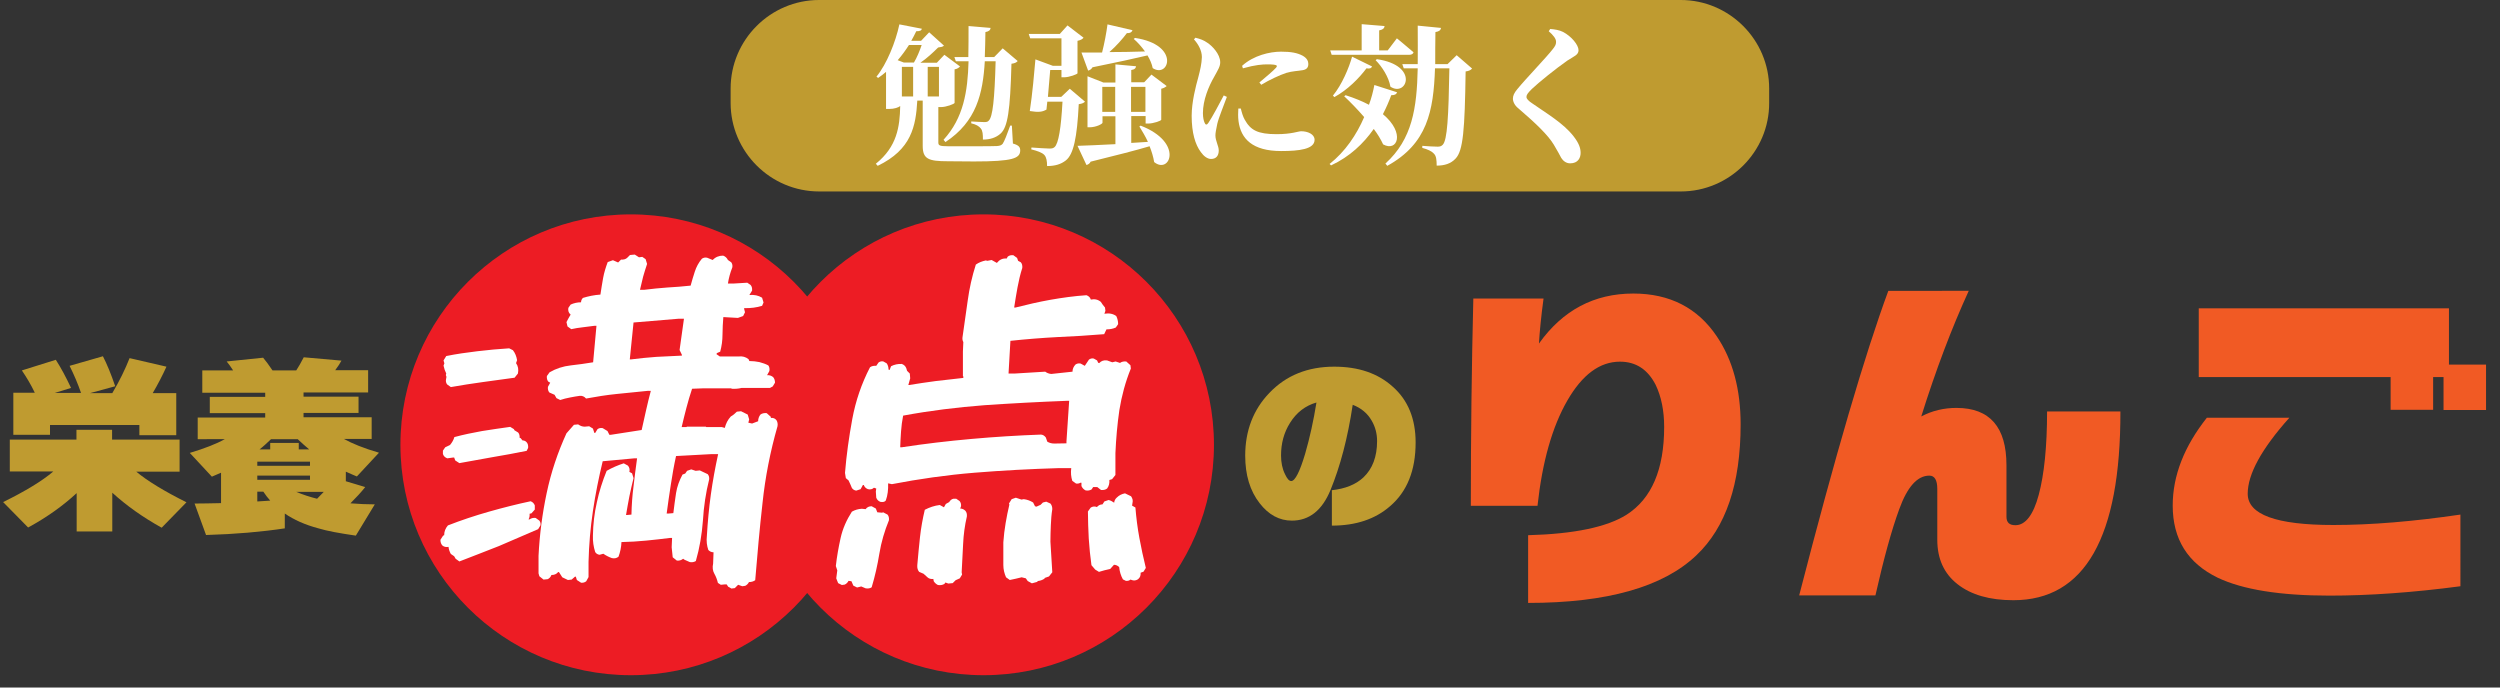
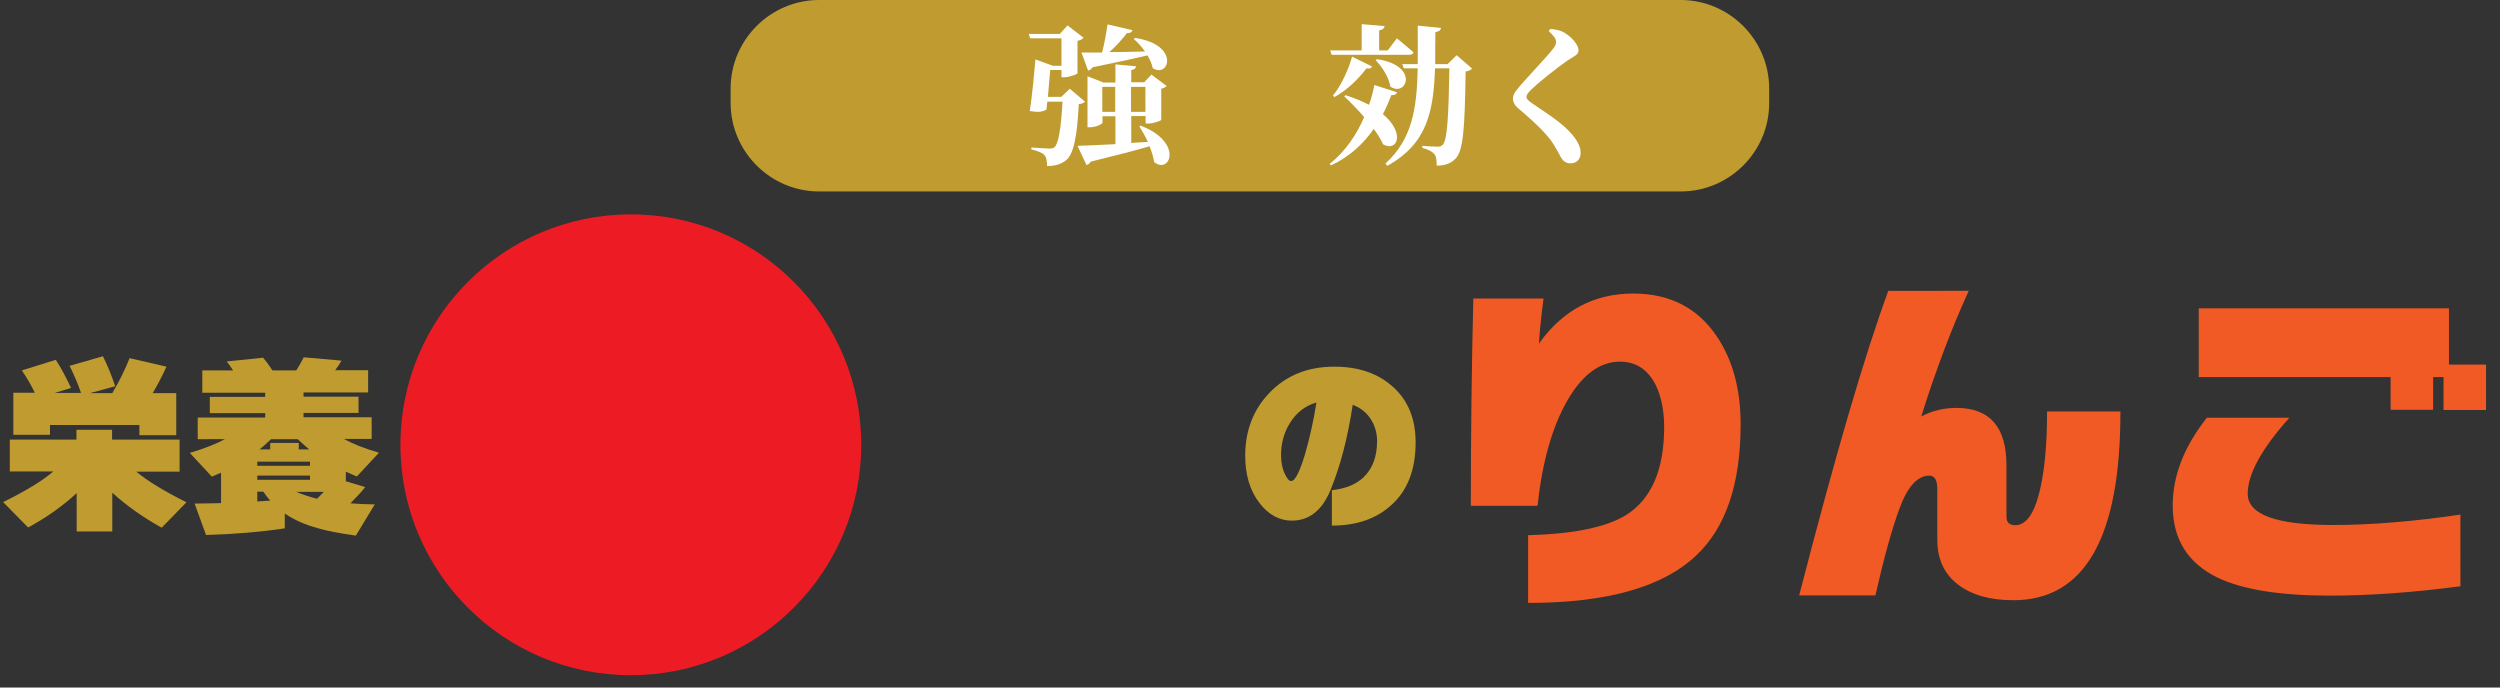
<svg xmlns="http://www.w3.org/2000/svg" version="1.1" id="レイヤー_1" x="0px" y="0px" width="1200px" height="330px" viewBox="0 0 1200 330" style="enable-background:new 0 0 1200 330;" xml:space="preserve">
  <rect x="0" y="0" width="1200" height="330" fill="#333333" stroke="none" />
  <style type="text/css">
	.st0{display:none;fill:#BF9B30;}
	.st1{fill:#BF9B30;}
	.st2{fill:#FFFFFF;}
	.st3{fill:#F15A24;}
	.st4{fill:#ED1C24;}
	.st5{display:none;fill:#FFFFFF;}
</style>
  <rect class="st0" width="1200" height="330" />
  <g>
    <path class="st1" d="M806.8,91.9H393.2c-23.4,0-42.5-19.1-42.5-42.5v-6.9c0-23.4,19.1-42.5,42.5-42.5l413.5,0   c23.4,0,42.5,19.1,42.5,42.5v6.9C849.3,72.8,830.1,91.9,806.8,91.9z" />
    <g>
-       <path class="st2" d="M486.2,68.9c2.8,0.8,3.5,1.7,3.5,3.3c0,3.8-3.5,5.3-22.2,5.3l-12.6-0.1c-9.3,0-12-1.1-12-7.4V48.3h-2.6    c-0.7,12.3-2.8,23.5-19,31.3l-0.9-1c10.2-8.2,11.5-17.8,11.7-27.7c-0.9,0.7-2.8,1.4-5.4,1.4h-1.4V34.5c-1.2,1.1-2.5,2-3.8,2.9    l-0.8-0.6c4.9-6,9.2-16.6,11-25.1l10.8,2.1c-0.2,0.8-0.8,1.2-2.7,1.2c-0.7,1.5-1.5,3-2.4,4.6h4.7l3.9-4.1l7.1,6.4    c-0.6,0.6-1.4,0.7-2.8,0.9c-2.2,2.2-5.4,5.2-8.5,7.3h7.9l3.6-3.8l7.5,5.6c-0.4,0.5-1.3,1.2-2.6,1.4v16.1c-0.1,0.5-4,2-6.5,2h-1.3    v17c0,1.4,0.6,1.8,4.6,1.8h12.9c4.7,0,8.8,0,10.6-0.1c1.5-0.1,2.2-0.4,2.8-1.1c0.9-1.4,2-4.3,3.6-8.7h0.8L486.2,68.9z M436.3,21.6    c-1.6,2.5-3.4,5-5.4,7.3l2.9,1.1h4.9c1.4-2.3,2.8-5.7,3.7-8.4H436.3z M438.3,46.3V32.1h-5.4v14.2H438.3z M445.3,32.1v14.2h5.4    V32.1H445.3z M464.8,27.4c0.1-4.8,0.1-9.7,0.1-14.9l10.6,0.9c-0.1,1-0.8,1.7-2.5,2c-0.1,4.1-0.1,8-0.3,12h4.5l4.1-4.2l7.2,6.1    c-0.6,0.7-1.4,1.1-3,1.3c-0.6,22.6-1.8,30.4-5.2,33.5c-2.2,2-5.1,2.9-8.5,2.9c0-2.5-0.1-4.2-1-5.3c-0.9-1.2-2.4-2-4.6-2.5v-0.9    c1.8,0.1,4.9,0.3,6.2,0.3c1.1,0,1.7-0.1,2.2-0.7c1.9-1.8,2.8-10.2,3.3-28.5h-5.2c-0.9,15.5-4,29-18.9,38.8l-0.9-1.1    c9.6-10.5,11.6-23.2,12-37.7h-6.1l-0.7-2H464.8z" />
      <path class="st2" d="M520.8,48.8c-0.6,0.6-1.4,1-3,1.2c-0.8,16.1-2.5,24.1-6.2,27c-2.3,1.8-5.1,2.7-9,2.7c0-2.3-0.3-4.2-1.3-5.3    c-1.1-1.2-3.5-2-6.3-2.7l0.1-0.9c2.8,0.2,7.2,0.5,8.6,0.5c1.2,0,1.8-0.1,2.5-0.7c1.9-1.7,3.1-9.1,3.8-21.8h-7.3    c-0.1,1.4-0.3,2.7-0.4,3.8c-1.9,1.1-3.7,1.4-8,0.7c1.2-7.8,2.2-18.8,2.7-24.8l8.4,3.1h4.1V18.4h-15l-0.7-2.1h14.9l3.7-4.1l7.7,5.9    c-0.4,0.6-1.4,1.2-2.9,1.5v15.6c-0.1,0.4-3.9,1.9-6.4,1.9h-1.3v-3.5h-5.4c-0.3,3.4-0.7,8.4-1.1,12.9h6.4l4.1-3.9L520.8,48.8z     M547.5,60.3c20.9,8.1,14,23.6,6.5,17.5c-0.4-2.5-1.2-5.1-2.2-7.6c-6.7,2-15.8,4.3-28.3,7.4c-0.4,0.9-1.2,1.4-2,1.6l-4.3-9.2    c3.8-0.1,10.3-0.4,18.2-0.8V55.8h-6.2v3.1c0,0.6-3.1,2.2-6.2,2.2h-1V36.6l7.6,3h5.8v-8.7l9.9,0.9c-0.1,0.9-0.7,1.6-2.3,1.8v5.9    h6.2l3.5-3.7l7.3,5.5c-0.4,0.4-1.3,1-2.6,1.3v14.9c-0.1,0.5-3.8,1.8-6.2,1.8h-1.3v-3.6h-6.9v12.9l8-0.5c-1.2-2.7-2.8-5.2-4.1-7.4    L547.5,60.3z M519.1,25.2c2.3,0,5.7,0,9.9,0c1.1-4.3,2.1-9.6,2.6-13.5l12,2.8c-0.3,0.9-1.1,1.5-2.7,1.4c-2,2.7-5.1,6.2-8.4,9.1    c5.1,0,10.9-0.1,17.1-0.3c-1.6-2.2-3.5-4.4-5.4-6l0.6-0.5c21.9,3.3,16.3,19.6,8.5,14.5c-0.4-2-1.3-4.1-2.5-6.1    c-6.4,1.5-14.9,3.4-26.4,5.7c-0.5,0.9-1.3,1.4-2.1,1.6L519.1,25.2z M535.3,53.7v-12h-6.2v12H535.3z M542.9,41.7v12h6.9v-12H542.9z    " />
-       <path class="st2" d="M588.9,46.5c-1.4,3.9-4,10.2-4.6,12.9c-0.6,2.9-0.9,4.4-0.9,5.6c0,2.6,1.6,5.1,1.6,7.2c0,2.6-1.3,4.1-3.7,4.1    c-1.7,0-3.5-1.3-4.9-3.3c-2.7-3.6-4.4-9.3-4.4-17.4c0-6.7,2-14.3,3.2-18.6c0.9-3.5,1.6-6.4,1.7-9.6c0-3.3-1.9-6.4-3.8-8.5l0.7-0.8    c2.4,0.6,4,1.2,5.7,2.4c2.2,1.4,6.2,5.4,6.2,9.4c0,2-1,3.5-2.8,6.8c-2.8,4.8-5.5,11.4-5.5,17.6c0,2.2,0.4,3.7,0.8,4.6    c0.4,1.1,1.1,1.2,1.8,0.1c1.8-2.6,5.5-9.6,7.4-13.2L588.9,46.5z M595.6,52.1c0.4,1.7,1,3.9,1.9,5.4c2.8,5,6.2,6.9,15.3,6.9    c7.3,0,10.3-1.4,11.8-1.4c3.1,0,6.4,1.4,6.4,4.1c0,4.5-7.3,5.4-16.1,5.4c-13.7,0-19.3-5.9-20.4-14.3c-0.3-2.2-0.2-4.3-0.1-6.1    L595.6,52.1z M596.2,31.6c5.5-5,13.3-6.8,18.7-6.8c4.9,0,7.8,0.6,10.3,1.9c2.2,1.2,2.8,2.7,2.8,4c0,1.8-0.9,2.7-2.8,3    c-2.2,0.4-4.8,0.4-7.8,1.3c-3.3,1.1-8,3.3-12,5.7l-0.9-1.1c3.2-2.7,6.8-5.7,8-7.1c0.7-0.9,1.1-1.6-4.2-1.6    c-2.2,0-5.7,0.2-11.7,1.9L596.2,31.6z" />
      <path class="st2" d="M670.6,44.3c-0.3,0.9-1,1.4-2.8,1.4c-1.1,3-2.4,6-4,9.1c10.9,9.1,6.9,18.3,0.1,14.5c-1.1-2.4-2.6-4.9-4.5-7.4    c-4.9,7-11.5,13.3-20.5,17.5l-0.7-0.7c7.5-5.9,13-14.1,16.6-22.5c-3.2-3.7-6.6-7.2-9.6-10l0.7-0.5c4.4,1.4,8.2,3,11.2,4.6    c1.2-3.2,2-6.4,2.6-9.5L670.6,44.3z M638.5,24.2h15.1V11.6l11,0.9c-0.1,1-0.7,1.7-2.6,2.1v9.6h4.1l4.4-5.8c0,0,4.9,4,8,6.7    c-0.2,0.8-1,1.2-2,1.2h-37.3L638.5,24.2z M639.8,45.9c4.3-5.2,7.7-13.3,9.2-18.7l9.6,4.7c-0.4,0.8-1,1.2-2.7,0.9    c-3.5,4.7-9,10.3-15.4,13.8L639.8,45.9z M660.9,28.4c20.6,3,14.3,18.4,6.5,13.2c-0.8-4.6-4-9.6-7.1-12.7L660.9,28.4z M706.6,32.9    c-0.6,0.7-1.5,1.2-3.1,1.4c-0.4,28.2-1.2,38-4.8,41.8c-2.3,2.5-5.4,3.4-9.1,3.4c0-2.6-0.2-4.6-1.2-5.6c-1.1-1.3-3-2.2-5.7-2.9V70    c2.3,0.2,5.9,0.4,7.4,0.4c1.2,0,1.8-0.3,2.4-0.9c2.2-2.2,2.8-13.3,3.2-36.7h-6.9c-0.7,20.6-3.7,36.2-22.9,46.8l-0.9-1.1    c12.9-11.7,15.1-26.6,15.5-45.7h-6.7l-0.7-2h7.4c0.1-5.8,0-12,0-18.5l11.2,1.1c-0.2,1.1-0.9,1.7-2.7,2c-0.1,5.4-0.1,10.6-0.1,15.4    h5.9l4.4-4.3L706.6,32.9z" />
      <path class="st2" d="M743.4,15l0.7-1.1c2.2,0.2,4.3,0.5,6.1,1.4c4.1,2.1,7.5,6.3,7.5,8.8c0,2.3-2.2,2.9-5.4,5    c-5.3,3.7-13.9,10.6-17,13.6c-1.9,1.9-2.6,2.8-2.6,3.8c0,1,1.1,2,2.6,3c7,4.9,15.1,9.6,20,15.9c2.5,3.2,3.4,5.6,3.4,8    c0,2.3-1.2,5-5,5c-2,0-3.4-1.2-4.3-2.6c-0.9-1.6-1.7-3.3-3.6-6.4c-2.8-4.6-8.5-10.1-17-17.4c-1.8-1.4-2.6-3.3-2.6-4.6    c0-1.5,0.6-2.8,2.1-4.6c3.8-4.7,14.3-15.6,17.1-19.3c1.1-1.4,1.5-2.2,1.5-3.2C747.1,18.7,745.5,16.8,743.4,15z" />
    </g>
  </g>
  <g>
    <g>
      <g>
        <path class="st3" d="M835.5,203.7c0,28.6-7.1,49.5-21.3,62.9c-16,15.2-42.9,22.8-80.7,22.8v-32.5c22.1-0.6,37.8-3.9,47.2-9.8     c12.1-7.7,18.1-21.8,18.1-42.2c0-7.8-1.4-14.6-4.1-20.2c-3.8-7.4-9.5-11.1-17.1-11.1c-9.7,0-18.1,6.2-25.3,18.7     c-7.2,12.5-12,29.3-14.3,50.5h-32c0-33.9,0.4-67,1.2-99.5h33.7c-1.2,9-1.9,16.2-2.2,21.6c11.4-16,26.5-24,45.3-24     c17.5,0,30.9,6.9,40.1,20.6C831.7,172.8,835.5,186.8,835.5,203.7z" />
        <path class="st3" d="M966.4,288.1c-11.4,0-20.3-2.6-26.8-7.7c-6.5-5.1-9.7-12.2-9.7-21.3v-24.4c0-4.3-1.3-6.4-3.8-6.4     c-5.8,0-10.6,5.4-14.5,16.2c-3.6,9.8-7.4,23.6-11.4,41.3h-36.6c17.3-67.1,31.6-115.9,42.8-146.2H945c-8.2,17.9-15.8,38-22.8,60.3     c5.3-2.8,10.9-4.1,16.9-4.1c16,0,24,9.2,24,27.5v24.7c0,2.8,1.4,4.1,4.3,4.1c4.8,0,8.6-4.9,11.2-14.6c2.6-9.7,4-23.1,4-40h35.2     C1017.9,258,1000.7,288.1,966.4,288.1z" />
        <path class="st3" d="M1181,281.4c-22.7,3-43.7,4.5-62.9,4.5c-23.7,0-41.6-2.9-53.6-8.6c-14.4-7-21.6-18.5-21.6-34.6     c0-14.4,5.5-28.4,16.4-42.2h39.6c-13.4,15-20,27.1-20,36.5c0,10,13.7,15,41.1,15c18.2,0,38.5-1.7,61-5V281.4z M1167.9,196.7     h-20.4V181h-92.1v-33h120.1v27h17.8v21.8h-20.4V181h-5V196.7z" />
      </g>
    </g>
    <g>
      <path class="st1" d="M679.5,212.4c0,13.4-4.1,23.6-12.3,30.6c-7.1,6.2-16.4,9.3-27.9,9.3v-17c6.4-0.7,11.5-2.7,15.2-6.2    c4.3-4.1,6.5-9.9,6.5-17.4c0-3.6-0.9-6.9-2.6-9.8c-2-3.5-5-6-9.1-7.6c-2.4,16-6,29.6-10.7,41c-4,9.7-10.2,14.6-18.5,14.6    c-6,0-11.2-2.8-15.5-8.4c-4.6-5.9-6.9-13.5-6.9-22.8c0-12,3.9-22.1,11.6-30.1c8-8.4,18.4-12.6,31.1-12.6c11.7,0,21,3.2,28.1,9.6    C675.8,192,679.5,201,679.5,212.4z M631.9,193.2c-5.3,1.5-9.6,4.8-12.7,9.8c-2.9,4.6-4.3,9.8-4.3,15.6c0,3.4,0.6,6.4,1.9,9    c1,2.2,2,3.3,3,3.3c1.8,0,4.1-4.4,6.7-13.2C628.7,210.1,630.5,201.9,631.9,193.2z" />
    </g>
    <g>
      <circle class="st4" cx="302.8" cy="213.5" r="110.6" />
-       <circle class="st4" cx="472.1" cy="213.5" r="110.6" />
      <path class="st5" d="M223.4,174c43,5.4,27.3,37.4,11,25.4c-1.2-8.8-6.9-18.3-12.5-24.4L223.4,174z M269.5,169.1    c-5.1,19-14.4,54.4-16.3,62.9c-1.2,5.4-2,11.4-1.9,15.6c0.3,9.2,7.3,15.3,6.8,30.7c-0.3,8.6-6.1,14.1-14.1,14.1    c-3.9,0-7.6-2.4-9-8.6c3.4-17.8,2.5-34.1-1.4-36.6c-2.2-1.7-5.1-2.4-8.6-2.7v-3.2h7.5c2.4,0,3.2-0.2,4.9-3.6    c3.2-5.9,3.2-5.9,29.1-69.1L269.5,169.1z M234.1,135c45.9,3.6,32.2,37.3,14.4,26.4c-2.5-9-9.7-19.1-15.8-25.4L234.1,135z     M383.7,212c-1.2,1.4-3.7,2.9-7.6,3.7v55.6c0,11.9-2.7,19-23.2,20.8c-0.5-5.4-1.5-9.7-4.1-12.4c-2.9-2.7-6.6-4.6-14.9-6.1v-2.4    c0,0,18,1.2,21.5,1.2c2.7,0,3.6-1,3.6-3.4v-56.6h-29.7V253h9v-31.7l15.9,1.7c-0.3,1.5-1.4,2.5-3.7,3v36.3c0,1.4-5.6,3.9-9.8,3.9    h-2.4v-8.5h-33.4v9.5c0,1.2-4.9,3.2-8.8,3.2h-2.4v-49.1l14.9,1.7c-0.3,1.4-1.2,2.5-3.7,3V253h9.5v-40.5h-28.3v73.9    c0,1.9-6.9,5.8-13.9,5.8h-2.7v-92l17.8,7.5h25.4V191h-44.6l-1.4-4.9h26.9v-21.9h-23.2l-1.4-4.7h24.6v-24.7l24.7,2    c-0.3,2.5-1.7,4.2-6.3,4.9v17.8h19.1v-24.7l24.9,2.2c-0.3,2.4-1.7,4.1-6.3,4.7v17.8h5.1l9.3-12.7c0,0,10.5,8.6,16.8,14.7    c-0.5,1.9-2.2,2.7-4.6,2.7H350v21.9h5.6l10-13.2c0,0,11,9.2,17.6,15.4c-0.5,1.9-2.2,2.7-4.6,2.7H331v16.6h26.3l8.1-9.5L383.7,212z     M312.2,186.1h19.1v-21.9h-19.1V186.1z" />
      <path class="st5" d="M421.7,248.6c7.5,22.5-1.2,37.1-11,42c-6.3,3.2-14.6,1.7-16.6-4.7c-1.9-6.1,2-10.7,7.1-13.2    c8.5-3.1,17.8-12.2,18.3-24.1H421.7z M507.9,245.4v-10h-69.8v5.6c0,1.7-9,6.3-17.3,6.3H418v-65.1l21.5,8.5h21.4v-57.8l28.3,2    c-0.3,2.9-1.9,4.7-7.3,5.8v20.2h33.2l10.8-14.7c0,0,12,10.2,19.3,16.8c-0.5,1.9-2.4,2.7-4.9,2.7h-58.5v25.1h24.4l9.5-10.3    l19.8,14.9c-1.2,1.4-3.6,2.9-6.9,3.7v41c-0.2,1.2-10.2,5.4-17.1,5.4H507.9z M507.9,230.5v-35.1h-69.8v35.1H507.9z M446.1,249.9    c36.3,22.5,13.4,52.5-0.5,35.4c2.2-11.7,1-24.9-1.5-34.7L446.1,249.9z M475.7,249.4c47.8,15.4,30.2,51.7,12.7,37.1    c-0.8-12.4-7.5-26.6-14.4-36.3L475.7,249.4z M510.3,248.4c56.6,13.6,42.7,53.9,23.2,40.7c-3.6-13.7-14.9-29.5-24.7-39.5    L510.3,248.4z" />
    </g>
    <g>
      <path class="st1" d="M36.8,236.7c-6.6,6.1-14.3,11.6-23.3,16.5L1.5,241c10.8-5.3,18.8-10.2,24.1-14.7H4.7V211h32v-4.7h17.1v4.7    h32.4v15.4H65.4c5.3,4.4,13.3,9.3,24.1,14.7l-11.9,12.2c-9-5-16.9-10.6-23.7-16.8v18.6H36.8V236.7z M34.1,186.2l-7.8,2.4h12.6    c-1.5-4.3-3.3-8.6-5.5-13l16-4.6c1.9,3.7,3.9,8.5,5.9,14.4l-12.1,3.3h10.7c3.5-5.9,6.2-11.5,8.3-16.8l17.7,4.1    c-2,4.4-4.2,8.6-6.6,12.7h11.3v20.2H66.9V204H24v4.7H6.4v-20.2h10.3c-1.8-3.8-3.9-7.3-6.2-10.7l16.3-5.1    C29.3,176.6,31.7,181.1,34.1,186.2z" />
      <path class="st1" d="M136.8,253.6c-11.3,1.7-23.9,2.8-37.9,3.2l-5.5-15.1c3.6,0,7.8-0.1,12.7-0.2v-14.6c-1.5,0.7-3,1.3-4.4,1.9    l-10.6-11.4c7.3-2.2,12.9-4.4,16.8-6.6H94.9v-10.4h32.4v-2.1h-26.6v-7.8h26.6v-2H97.1v-10.7h14.8c-1.3-2-2.3-3.4-3.1-4.3l17.5-1.8    c1.3,1.5,2.8,3.6,4.5,6.1h11.4c1-1.5,2.2-3.6,3.6-6.3l18.1,1.6c-0.6,1.2-1.6,2.7-3,4.6h15.8v10.7h-31v2h26.4v7.8h-26.4v2.1h32.7    v10.4h-13.3c3.9,2.2,9.6,4.5,16.8,6.6l-10.6,11.4c-1.2-0.5-2.9-1.2-5.3-2.3v4.6l9.3,2.8c-1.9,2.4-4.3,5-7.1,7.8    c3.9,0.3,7.9,0.5,11.7,0.5l-9.1,15c-7.6-1.1-13.7-2.2-18-3.5c-6.4-1.7-11.7-4.1-16.1-7.1V253.6z M148.8,223.6v-2h-25.3v2H148.8z     M148.8,230.3v-2h-25.3v2H148.8z M123.5,240.7l6.2-0.4c-1.2-1.3-2.2-2.7-3.3-4.3h-2.9V240.7z M130.1,210.8    c-1.9,1.8-3.7,3.5-5.5,4.9h5.1v-3.1h13.7v3.1h5c-1.8-1.5-3.6-3.1-5.5-4.9H130.1z M155.4,236.1h-13.2c3.1,1.3,6.4,2.4,10,3.3    C152.6,239,153.7,237.9,155.4,236.1z" />
    </g>
  </g>
  <g>
-     <path class="st2" d="M220.5,269.5l-1.8-1.3L218,267l-1.6-1.1c-0.6-1.1-1-2.2-1.1-3.4c-1.2,0.2-2.2,0-3-0.7   c-0.6-0.7-0.9-1.6-0.9-2.7l1.3-2l0.5-0.2c0-1.8,0.6-3.3,1.8-4.7c6.4-2.5,13-4.7,19.7-6.6c6.7-1.9,13.4-3.6,20-5c1,0.4,1.6,1,2,2v2   l-1.6,1.8l-0.9,0.2c0.1,1.1-0.1,2-0.5,2.7h0.5c0.8-0.6,1.8-0.8,2.9-0.7l1.8,1.3c0.5,0.7,0.7,1.5,0.5,2.3l-1.1,1.8   c-6.2,2.7-12.5,5.4-18.8,8.1C233.1,264.6,226.8,267.1,220.5,269.5z M220.5,222.3l-2-1.3l-0.5-1.4h-0.4l-2.9,0.4   c-1.1-0.4-1.8-1.1-2.1-2.1v-1.6l1.1-1.6l2.3-1.1c1-1.2,1.7-2.4,2.1-3.8c4.4-1.2,8.9-2.1,13.3-2.9c4.5-0.7,9-1.4,13.5-2l1.8,1.1   l0.2,0.5l1.8,1.1c0.6,0.7,0.8,1.6,0.7,2.5l0.5,0.2l0.9,1.1c0.8,0,1.5,0.3,2,0.9c0.6,0.7,0.8,1.6,0.7,2.7l-0.7,1.4   c-5.4,1.1-10.8,2.1-16.2,3C231.2,220.4,225.8,221.3,220.5,222.3z M216.4,185.8l-1.8-1.3c-0.5-0.7-0.7-1.5-0.5-2.5l0.2-1.1L214,180   l0.2-0.7c-0.6-1.2-1-2.4-1.3-3.8l0.4-1.1l-0.4-1.4l1.3-2.1c4.9-1,9.9-1.7,14.9-2.3c5.1-0.6,10.2-1.1,15.3-1.4l1.8,0.9   c1.1,1.4,1.7,3,2,4.8l-0.5,1.4c1,1.4,1.3,3.1,0.9,5l-1.6,2c-5.1,0.7-10.2,1.4-15.3,2.1C226.6,184.1,221.5,184.9,216.4,185.8z    M351.1,282.5l-1.6-0.9l-0.7-1.1H348l-2,0.2l-1.4-0.9c-0.4-1.6-0.9-3-1.7-4.4c-0.8-1.4-1-3-0.6-4.9l0.2-5.4c-1,0-1.8-0.4-2.5-1.1   c-0.7-2-1-4.3-0.7-6.8c0.4-6.7,1-13.3,1.9-19.8c0.9-6.5,2.1-13,3.5-19.4h-3.6l-16.6,0.9c-1,4.5-1.8,9.1-2.5,13.7   c-0.7,4.6-1.4,9.2-2,13.9h0.9l2.3-0.2c0.4-3.2,0.8-6.4,1.3-9.6c0.5-3.2,1.6-6.1,3.1-8.9l1.3-0.5l0.9-1.3l2-0.7l2.1,0.7l2-0.2   l3.8,1.8c0.6,0.7,0.8,1.6,0.7,2.5c-1.6,6.4-2.6,13-3,19.8c-0.5,6.7-1.6,13.2-3.4,19.4c-0.8,0.5-1.8,0.7-2.9,0.5l-2.5-1.1l-0.7-0.5   c-0.8,0.7-1.9,1-3,0.9l-2-1.6l-0.5-4.8l0.2-4.5h-0.9c-3.8,0.5-7.7,0.9-11.6,1.3s-7.9,0.6-11.8,0.7c-0.1,2.5-0.6,4.8-1.4,7   c-0.8,0.7-1.9,1-3.2,0.7c-1.4-0.5-2.8-1.2-4.1-2.1l-1.8,0.5c-0.8-0.1-1.6-0.5-2.1-1.3c-0.8-2.5-1.2-5.1-1.1-7.9   c0.1-5.5,0.7-10.8,1.9-16c1.1-5.2,2.7-10.2,4.7-15.1c2.6-1.5,5.4-2.7,8.2-3.6l2,1.1c0.7,0.8,1,1.9,0.7,3l1.3,0.7l0.7,2.3   c-0.7,2.9-1.4,5.8-2,8.8c-0.6,3-1.1,6-1.6,8.9h0.5l2.1-0.2c0.1-4.5,0.4-9.1,1-13.6c0.5-4.5,1.1-9,1.7-13.4h-1.3l-15.2,1.4   c-1.9,7.9-3.5,15.8-4.7,23.9c-1.2,8.1-1.9,16.2-2.1,24.4v7.3l-1.1,2c-0.7,0.6-1.6,0.8-2.5,0.7l-2-1.3l-0.5-1.6h-0.4l-1.6,1.4   l-1.8,0.2l-2.7-1.3l-1.6-2.5h-0.4c-0.8,1-1.9,1.4-3.2,1.4c-0.4,1-1,1.6-1.8,2l-2,0.2l-2-1.6l-0.4-1.4v-8.4   c0.5-10.1,1.8-20.2,3.9-30.1c2.1-10,5.3-19.5,9.5-28.7c1.2-1.4,2.4-2.8,3.6-4.1l2-0.2c1,0.7,2,1.1,3.2,1.1l2.1-0.2l1.8,1.1l0.7,2.1   h0.4l1.1-1.8c0.7-0.5,1.5-0.7,2.5-0.5l2.3,1.4l0.9,1.8h0.7l14.8-2.3c0.7-3.1,1.4-6.2,2.1-9.4c0.7-3.2,1.5-6.3,2.3-9.4H311   c-5,0.5-10,1-14.9,1.5c-5,0.5-9.9,1.3-14.8,2.2c-0.8-1-1.9-1.4-3-1.3c-1.6,0.2-3.1,0.5-4.7,0.8c-1.6,0.3-3.2,0.7-4.7,1.2l-1.8-0.9   l-0.9-1.6l-2.5-1.1c-0.6-0.7-0.8-1.6-0.7-2.7l1.1-2l-0.9-0.5c-0.6-0.7-0.8-1.6-0.7-2.7l1.3-1.8c3.1-1.8,6.5-2.9,10.1-3.3   c3.6-0.4,7.2-0.9,10.8-1.5l1.6-17.5h-1.1c-1.8,0.2-3.6,0.5-5.5,0.7c-1.9,0.2-3.7,0.5-5.5,0.9l-1.8-1.3l-0.5-2.1   c0.6-1.2,1.3-2.4,2-3.6c-1-0.8-1.3-1.9-1.1-3.2l1.1-1.6c1.5-0.7,3.2-1.1,5-1.1c0-0.8,0.3-1.5,0.9-2.1c2.6-0.8,5.4-1.4,8.4-1.6   c0.4-2.6,0.8-5.3,1.3-8c0.5-2.7,1.3-5.2,2.2-7.6l2.5-0.9l2.5,1.1l1.4-1.4c1.3,0.1,2.3-0.2,3-0.9l1.3-1.3l2.3-0.2l2,1.3l1.6-0.2   l1.6,1.1l0.7,2.3c-0.7,2-1.3,4.1-1.9,6.1c-0.5,2-1,4.1-1.5,6.3h2.1c3.7-0.5,7.4-0.8,11.1-1.1c3.7-0.2,7.4-0.5,11.1-0.9   c0.6-2.3,1.3-4.5,2-6.7c0.7-2.2,1.8-4.3,3.4-6.2c0.7-0.5,1.5-0.7,2.5-0.5l2.7,1.1c1.3-1.4,3-2.1,5-2.1c1.1,0.4,1.8,1.1,2.3,2.1   l1.6,1.1c0.5,0.7,0.7,1.6,0.5,2.5c-1,2.5-1.7,5.1-2.1,7.7h2.7l6.6-0.4l1.6,1.1c0.6,0.7,0.8,1.6,0.7,2.7l-1.3,2.1   c2.3-0.2,4.3,0.2,6.1,1.3l0.7,2.3l-0.7,1.6c-2.6,0.8-5.5,1.2-8.6,1.1v0.4l0.4,1.6l-0.9,1.8l-2.5,0.9l-7-0.4   c-0.2,2.7-0.4,5.5-0.4,8.4c0,2.9-0.4,5.6-1.1,8.2l-1.6,0.7l-0.2,0.5l1.6,1.1h9.1c1.8-0.2,3.3,0.2,4.7,1.3l0.4,0.9   c1.7,0,3.3,0.2,4.8,0.5c1.5,0.4,3,0.9,4.3,1.6c0.5,0.7,0.7,1.6,0.5,2.7l-1.1,2c1.1-0.1,2,0.2,2.9,0.9c0.6,0.7,0.9,1.6,0.9,2.7   l-1.1,1.8l-1.3,0.7h-13.6c-1.6,0.4-3.2,0.5-4.8,0.4l-0.2-0.2h-13.4l-5.4,0.2c-1,3-1.9,6-2.7,9.1c-0.8,3.1-1.6,6.2-2.3,9.3h2.3   l0.2-0.2h9.1l0.2,0.2h7.5l1.4,0.4c0.5-2,1.4-3.9,2.9-5.5c1.1-0.6,2-1.4,2.9-2.3l2-0.2l3.2,1.6l0.7,2.3l-0.4,1.6l1.8,0.4l2.9-1.1   c0-1.2,0.4-2.3,1.1-3.2c0.8-0.6,1.8-0.8,3-0.7l2,1.8v0.5c1.1-0.1,2,0.2,2.7,1.1c0.5,0.8,0.7,1.8,0.5,2.9   c-3.5,12.2-5.9,24.5-7.2,36.9c-1.4,12.4-2.5,24.8-3.5,37c-0.8,0.6-1.9,0.9-3,0.9c-0.4,0.8-1,1.4-1.8,1.8l-1.4,0.2l-2-0.7l-1.6,1.6   L351.1,282.5z M327.3,170.7v-0.4l-1.1-2.3l2.1-15h-2.7l-21.5,1.8l-1.8,17.7h0.7c3.9-0.5,7.9-0.9,12-1.2   C319.2,171.1,323.2,170.9,327.3,170.7z" />
-     <path class="st2" d="M415.5,282.4l-2.1-0.9l-2,0.5l-1.8-0.9l-0.9-2.1l-1.4-0.2c-0.4,0.8-1,1.4-1.8,1.8l-1.4,0.2l-1.8-0.9l-0.9-2.3   l0.5-3.8l-0.7-2.1c0.5-4.5,1.3-9,2.3-13.5s2.9-8.7,5.4-12.6c1.4-0.8,3-1.3,4.8-1.4l1.8,0.2c0.7-1,1.7-1.4,2.9-1.4l2,1.1l0.7,1.8   l2.3,0.2l0.5-0.2l2.1,1.1c0.6,0.7,0.8,1.6,0.7,2.7c-2.1,5.1-3.7,10.5-4.6,16c-0.9,5.5-2.1,10.9-3.7,16.2   C417.7,282.4,416.7,282.6,415.5,282.4z M422.6,240.9c-1-0.4-1.6-1-2-2l-0.2-3l0.2-1.4l-1.1-0.4c-0.7,0.7-1.7,1-2.9,0.7   c-1-0.4-1.6-1-2-2h-0.4l-1.1,2l-2.1,0.7c-0.8-0.1-1.6-0.5-2.1-1.3c-0.5-1.2-1-2.4-1.6-3.6l-1.3-1.1l-0.4-2.5   c0.7-8.6,1.9-17.2,3.5-25.9c1.6-8.6,4.4-16.9,8.5-24.8c0.8-0.6,1.8-0.8,3-0.7l1.1-1.6c0.7-0.5,1.5-0.7,2.3-0.5l1.6,0.9   c0.6,0.8,0.9,1.9,0.9,3l0.5,0.2l0.7-1.8c1.5-0.8,3.3-1.2,5.2-1.1c1,0.4,1.7,1,2.1,2l0.4,1.3l1.3,1.3l0.2,2.3l-0.9,3.2h0.4   c4.2-0.7,8.4-1.3,12.8-1.9c4.4-0.5,8.7-1,13.2-1.5v-0.7l-0.2-0.2v-11.8l0.2-4.5c-0.4-0.7-0.5-1.5-0.4-2.3   c0.8-5.8,1.7-11.7,2.5-17.6c0.8-5.9,2.1-11.7,3.9-17.3c1.4-1,3-1.6,4.8-2l0.7,0.2l2.1-0.4l1.6,0.9l0.9,0.5c1.2-1.5,2.7-2.3,4.7-2.1   l0.5-0.9c0.7-0.6,1.6-0.8,2.7-0.7l1.8,1.3l0.5,1.4l1.3,0.7c0.6,0.7,0.8,1.6,0.7,2.7c-1,3.1-1.7,6.2-2.3,9.4   c-0.6,3.2-1.1,6.4-1.6,9.6h0.7c5.5-1.4,11.1-2.7,16.7-3.7c5.7-1,11.4-1.8,17.3-2.2c1.1,0.4,1.8,1.1,2.1,2.1c1.9-0.4,3.5,0,4.8,1.1   c0.6,1,1.3,1.9,2,2.7l0.2,1.6l-0.5,1.4c2.3-0.4,4.2,0,5.7,1.1c0.6,1.2,0.9,2.5,0.9,3.9l-1.1,1.6c-1.3,0.6-2.8,0.9-4.5,0.9l-1.1,2.3   c-7.5,0.6-15,1.1-22.5,1.4c-7.5,0.4-15,1-22.5,1.8l-0.9,15.7h2.9l14.7-0.9c0.8,0.6,1.8,1,2.9,1.1l10.2-1.1c0-1.3,0.5-2.4,1.4-3.4   c0.7-0.5,1.5-0.7,2.5-0.5l2,1.1l2-3c0.7-0.5,1.5-0.7,2.3-0.5l1.6,0.9l0.5,1.1l0.5,0.2c1-1.1,2.2-1.5,3.8-1.3l2.5,0.9l1.6-0.4   l2.1,0.7c0.8-0.6,1.8-0.8,3-0.7l2,1.8l0.2,1.6c-2.6,6.4-4.4,13.1-5.5,19.9c-1,6.9-1.6,13.7-1.9,20.7V228l-1.6,2l-1.3,0.4   c0.1,1.6-0.2,2.9-1.1,4.1c-0.8,0.6-1.8,0.8-2.9,0.7l-1.8-1.4h-2l-0.7,1.1c-0.8,0.5-1.8,0.7-2.9,0.5c-1-0.5-1.6-1.2-2-2.1v-1.6h-0.5   c-0.6,0.4-1.3,0.5-2.1,0.4l-1.8-1.3c-0.6-1.9-0.8-3.9-0.5-6.1h-6.1c-13.4,0.4-26.8,1.1-40.3,2.2c-13.5,1.1-26.7,3-39.7,5.5   l-1.8-0.4c0.1,3-0.2,5.7-1.1,8.2C424.8,240.9,423.8,241.1,422.6,240.9z M511.9,212.8v-0.9l1.3-19.5h-1.3   c-13.1,0.5-26.2,1.2-39.4,2.1c-13.1,1-26.1,2.6-39,5c-0.5,2.5-0.8,5-1,7.6c-0.2,2.6-0.3,5.1-0.4,7.6h0.7c11.1-1.7,22.2-3,33.4-4   c11.2-1,22.3-1.7,33.5-2.1c1,0.1,1.7,0.6,2.3,1.4l0.7,2c1,0.6,2.1,0.9,3.4,0.9L511.9,212.8z M450.2,280.8c-0.8-0.4-1.5-1-2-1.8   l-0.2-1.1c-1.1,0.1-2-0.1-2.7-0.7l-2-1.8l-2.1-0.9c-0.7-0.8-1-1.9-0.9-3.2c0.4-4.5,0.8-9,1.3-13.5c0.5-4.5,1.3-8.9,2.3-13.1   c2.3-1.2,4.7-2,7.2-2.3l2,1.1l0.9-1.6l1.6-0.9c0.5-0.8,1.1-1.4,2-1.6h1.4l1.6,1.1c0.6,0.7,0.8,1.6,0.7,2.5l-0.4,1.1   c1,0,1.8,0.4,2.5,1.1c0.6,0.7,0.8,1.6,0.7,2.7c-1,4.3-1.6,8.7-1.8,13.2c-0.2,4.5-0.5,9.1-0.7,13.6l0.2,1.1l-1.1,1.8l-2,0.9   l-1.4,1.4l-2.1,0.2l-1.4-0.5l-0.5,0.7C452.4,280.8,451.4,281,450.2,280.8z M495.3,280l-2-1.1l-0.9-1.3l-2-0.5   c-1.9,0.5-3.8,0.9-5.7,1.3l-1.8-1.3c-0.8-1.8-1.3-3.8-1.3-5.9v-10.9c0.2-3.1,0.6-6.2,1.1-9.2c0.5-3,1.1-6,1.8-8.9l-0.2-0.5l1.3-2.1   l2-0.7l2.7,0.9l1.1-0.2c1.7,0.2,3.2,0.8,4.5,1.6l0.9,1.8l0.7,0.2l2-0.9l1.1-1.1l1.6-0.4l2,0.9c0.6,0.7,0.9,1.6,0.9,2.7   c-0.4,2.5-0.6,5.1-0.7,7.7c-0.1,2.6-0.2,5.3-0.2,7.9l0.9,14.7l-1.6,2l-2,0.7l-0.2,0.4c-1,0.6-2,1-3.2,1.1l-0.2,0.4L495.3,280z    M540.4,278.8l-1.4-0.7c-1-1.8-1.6-3.8-1.8-5.9c-0.7-0.7-1.6-1.1-2.5-1.1l-1.8,2c-1.8,0.4-3.6,0.8-5.4,1.4l-1.8-1.1l-1.8-2.1   c-0.6-4.2-1-8.4-1.3-12.8c-0.2-4.4-0.4-8.7-0.4-13l1.3-1.8c0.7-0.5,1.5-0.7,2.5-0.5l0.5,0.2c0.7-0.8,1.6-1.3,2.7-1.3l0.9-1.4l2-0.7   c1,0.2,1.8,0.7,2.7,1.3c0.1-1,0.5-1.8,1.3-2.5c1.1-1.1,2.4-1.7,3.9-2l2.9,1.4c0.7,1,1,2,0.7,3.2l-0.2,1.3l1.6,0.9   c0.4,4.9,1,9.8,1.9,14.6s1.9,9.6,3.1,14.4l-1.1,1.8l-1.4,0.5c0.1,1.2-0.2,2.2-1.1,3c-0.7,0.6-1.6,0.8-2.5,0.7l-1.3-0.4   C542.1,278.7,541.3,278.9,540.4,278.8z" />
-   </g>
+     </g>
  <g>
</g>
  <g>
</g>
  <g>
</g>
  <g>
</g>
  <g>
</g>
  <g>
</g>
  <g>
</g>
  <g>
</g>
  <g>
</g>
  <g>
</g>
  <g>
</g>
  <g>
</g>
  <g>
</g>
  <g>
</g>
  <g>
</g>
</svg>